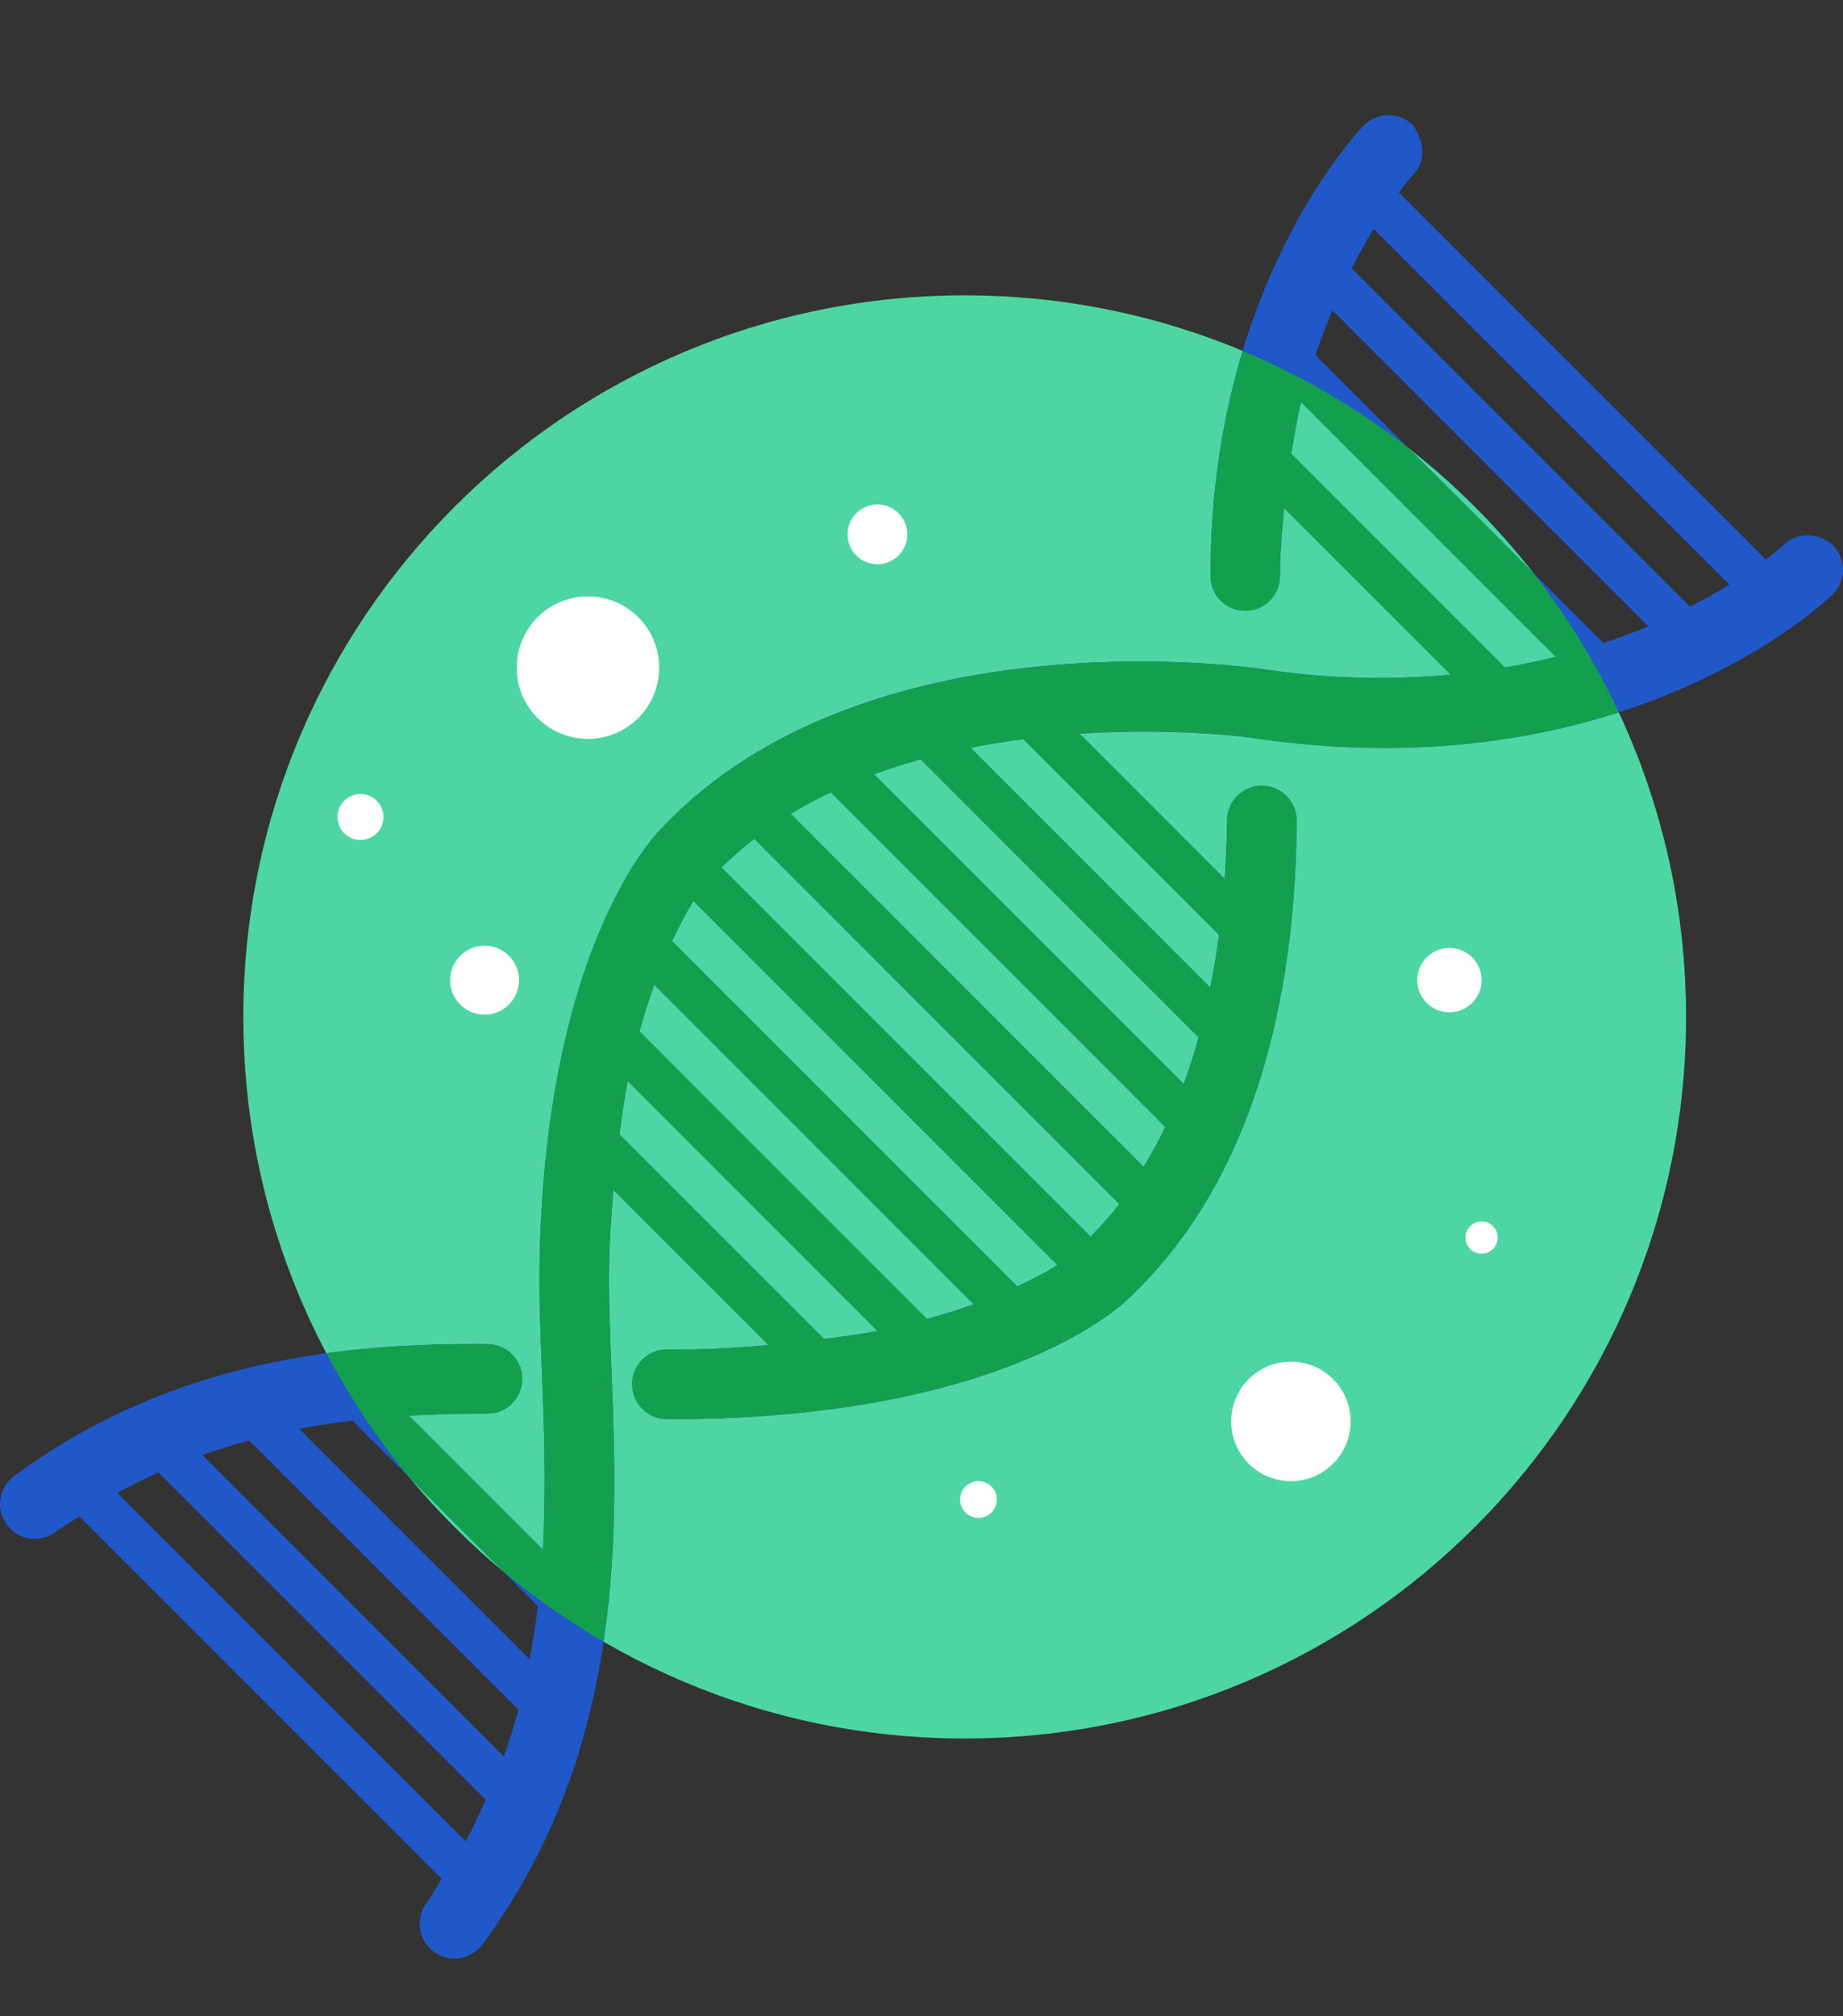
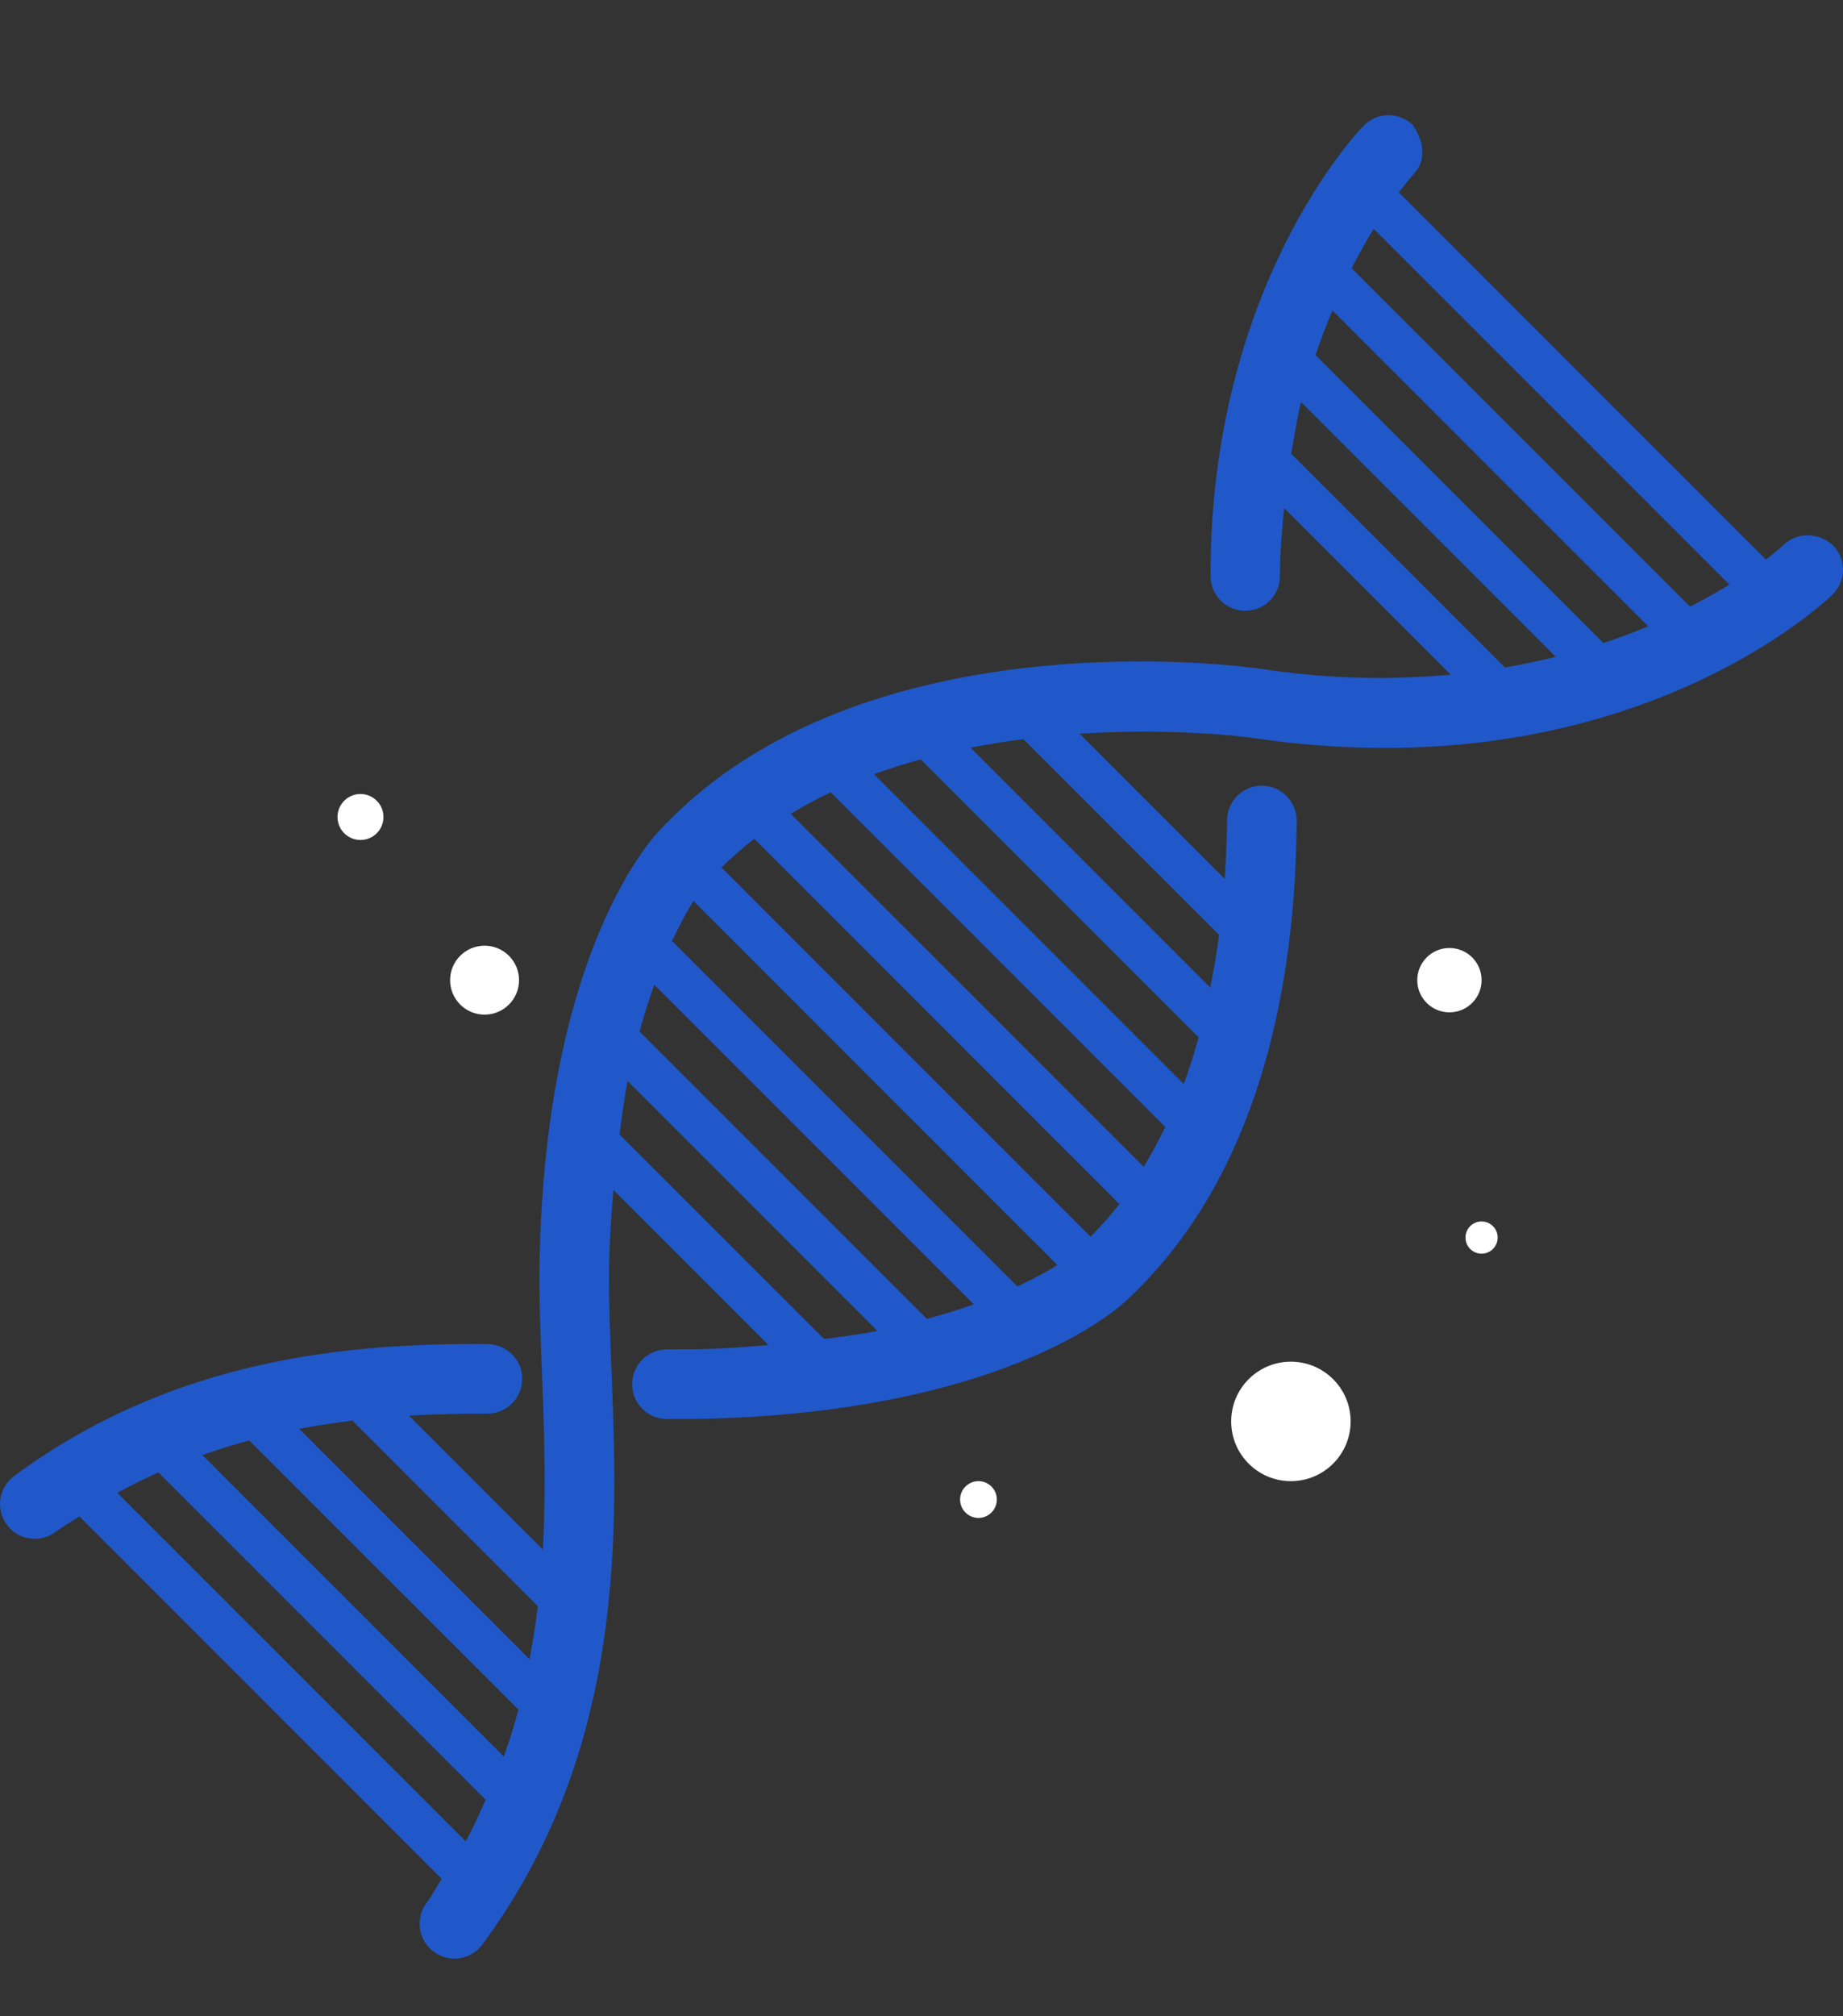
<svg xmlns="http://www.w3.org/2000/svg" width="32" height="35" viewBox="0 0 32 35" fill="none">
  <rect x="0" y="0" width="32" height="35" fill="#333333" stroke="none" />
-   <path d="M16.75 30.178C23.667 30.178 29.275 24.57 29.275 17.653C29.275 10.735 23.667 5.127 16.75 5.127C9.833 5.127 4.225 10.735 4.225 17.653C4.225 24.57 9.833 30.178 16.75 30.178Z" fill="#4DD6A4" />
  <path d="M11.584 23.425C11.251 23.421 10.979 23.689 10.976 24.023C10.975 24.192 11.042 24.345 11.153 24.456C11.264 24.567 11.409 24.631 11.575 24.632H12.063C17.601 24.537 19.548 22.592 19.609 22.527C21.991 20.277 22.503 16.781 22.514 14.245C22.515 13.913 22.245 13.641 21.912 13.639C21.578 13.638 21.307 13.907 21.305 14.241C21.304 14.541 21.288 14.89 21.265 15.257L18.744 12.736C20.411 12.629 21.68 12.799 21.706 12.803C28.171 13.783 31.671 10.464 31.817 10.322C32.056 10.089 32.061 9.709 31.829 9.469C31.594 9.251 31.216 9.223 30.975 9.454C30.97 9.459 30.86 9.561 30.661 9.713L24.287 3.339C24.431 3.153 24.539 3.028 24.545 3.022C24.775 2.783 24.724 2.45 24.529 2.169C24.289 1.938 23.91 1.943 23.677 2.182C23.567 2.294 21.008 4.986 21.019 10C21.019 10.166 21.086 10.317 21.195 10.426C21.303 10.535 21.455 10.603 21.622 10.602C21.956 10.602 22.226 10.331 22.224 9.998C22.223 9.581 22.261 9.2 22.296 8.819L25.188 11.711C24.202 11.803 23.103 11.795 21.882 11.609C21.602 11.568 15 10.659 11.491 14.373C11.409 14.453 9.463 16.401 9.368 21.938C9.358 22.496 9.383 23.114 9.408 23.778C9.447 24.75 9.484 25.807 9.426 26.899L7.1 24.573C7.572 24.548 8.032 24.536 8.46 24.539C8.793 24.541 9.065 24.273 9.067 23.94C9.071 23.605 8.801 23.337 8.468 23.331C6.108 23.314 3.04 23.557 0.245 25.622C-0.023 25.821 -0.079 26.198 0.119 26.466C0.137 26.491 0.156 26.514 0.177 26.536C0.385 26.744 0.719 26.773 0.963 26.593C1.099 26.492 1.24 26.414 1.378 26.323L7.67 32.616C7.578 32.755 7.506 32.897 7.404 33.035C7.225 33.278 7.254 33.612 7.462 33.82C7.484 33.843 7.507 33.861 7.533 33.88C7.801 34.079 8.178 34.022 8.377 33.753C10.882 30.36 10.727 26.529 10.615 23.732C10.59 23.093 10.566 22.498 10.576 21.959C10.584 21.486 10.617 21.07 10.65 20.654L13.344 23.348C12.928 23.383 12.511 23.416 12.038 23.423L11.584 23.424V23.425ZM23.135 5.389L28.618 10.873C28.378 10.974 28.115 11.07 27.84 11.162L22.842 6.164C22.936 5.886 23.032 5.63 23.135 5.389ZM30.028 10.148C29.831 10.27 29.599 10.4 29.344 10.531L23.468 4.656C23.601 4.4 23.73 4.168 23.852 3.972L30.028 10.148ZM22.419 7.876C22.473 7.571 22.521 7.258 22.59 6.979L27.012 11.401C26.732 11.472 26.438 11.534 26.13 11.587L22.419 7.876V7.876ZM4.328 25.004L9.002 29.677C8.929 29.949 8.844 30.22 8.748 30.491L3.515 25.258C3.787 25.161 4.057 25.076 4.328 25.004ZM9.338 27.879C9.303 28.185 9.252 28.494 9.195 28.803L5.195 24.803C5.507 24.744 5.815 24.695 6.119 24.66L9.337 27.879L9.338 27.879ZM2.037 25.914C2.274 25.784 2.511 25.666 2.749 25.559L8.432 31.242C8.323 31.483 8.219 31.724 8.086 31.963L2.037 25.914ZM14.423 13.753L20.232 19.563C20.12 19.801 19.994 20.029 19.858 20.255L13.729 14.127C13.955 13.991 14.186 13.866 14.423 13.753ZM15.986 13.181L20.812 18.008C20.737 18.279 20.652 18.549 20.554 18.818L15.175 13.439C15.444 13.342 15.714 13.256 15.986 13.181ZM19.436 20.901C19.284 21.1 19.112 21.286 18.935 21.468L12.527 15.059C12.708 14.882 12.897 14.714 13.097 14.561L19.436 20.901ZM18.36 21.96C18.194 22.067 17.951 22.195 17.665 22.332L11.668 16.335C11.805 16.049 11.932 15.809 12.041 15.64L18.36 21.96ZM11.36 17.094L16.907 22.641C16.662 22.729 16.396 22.813 16.094 22.895L11.104 17.905C11.187 17.604 11.272 17.338 11.36 17.094ZM21.166 16.227C21.128 16.526 21.077 16.83 21.014 17.143L16.851 12.979C17.163 12.918 17.469 12.869 17.77 12.831L21.166 16.227L21.166 16.227ZM10.756 19.692C10.8 19.372 10.842 19.045 10.897 18.765L15.235 23.104C14.956 23.159 14.628 23.201 14.308 23.243L10.756 19.692Z" fill="#2058C9" />
-   <path d="M21.706 12.804C24.34 13.203 26.482 12.888 28.106 12.366C27.703 11.499 27.203 10.687 26.621 9.943L24.459 7.781C23.584 7.096 22.616 6.526 21.577 6.092C21.248 7.177 21.015 8.482 21.018 10.001C21.018 10.167 21.086 10.318 21.194 10.427C21.303 10.536 21.455 10.604 21.622 10.603C21.956 10.603 22.226 10.332 22.224 9.999C22.223 9.582 22.261 9.201 22.296 8.82L25.188 11.712C24.202 11.804 23.103 11.796 21.882 11.61C21.602 11.569 15 10.66 11.491 14.374C11.409 14.454 9.463 16.402 9.368 21.939C9.358 22.497 9.383 23.115 9.408 23.779C9.447 24.75 9.484 25.808 9.426 26.9L7.1 24.574C7.572 24.549 8.032 24.537 8.46 24.54C8.793 24.542 9.065 24.274 9.067 23.941C9.071 23.606 8.801 23.338 8.468 23.332C7.612 23.325 6.662 23.354 5.667 23.49C6.075 24.264 6.562 24.991 7.117 25.658L8.745 27.286C9.287 27.737 9.867 28.143 10.481 28.498C10.737 26.774 10.671 25.125 10.615 23.733C10.59 23.094 10.566 22.499 10.576 21.96C10.584 21.487 10.617 21.07 10.65 20.655L13.344 23.349C12.928 23.383 12.511 23.416 12.038 23.424L11.584 23.425C11.251 23.421 10.979 23.689 10.976 24.023C10.975 24.192 11.042 24.345 11.153 24.456C11.264 24.567 11.409 24.631 11.575 24.632H12.063C17.601 24.537 19.548 22.592 19.608 22.527C21.991 20.277 22.503 16.781 22.514 14.245C22.515 13.913 22.245 13.641 21.912 13.639C21.578 13.637 21.306 13.907 21.305 14.24C21.304 14.54 21.288 14.889 21.265 15.257L18.744 12.735C20.411 12.629 21.68 12.798 21.705 12.803L21.706 12.804ZM22.42 7.876C22.473 7.571 22.521 7.258 22.59 6.98L27.012 11.401C26.733 11.472 26.438 11.534 26.131 11.587L22.42 7.876V7.876ZM14.308 23.244L10.756 19.692C10.8 19.373 10.841 19.045 10.897 18.766L15.235 23.104C14.956 23.16 14.628 23.201 14.308 23.244ZM16.094 22.896L11.104 17.905C11.187 17.604 11.271 17.338 11.36 17.094L16.907 22.641C16.662 22.73 16.396 22.814 16.094 22.896ZM17.665 22.332L11.668 16.335C11.805 16.049 11.932 15.809 12.041 15.64L18.36 21.96C18.194 22.067 17.951 22.195 17.665 22.332ZM18.935 21.468L12.526 15.059C12.708 14.882 12.897 14.714 13.096 14.561L19.436 20.901C19.284 21.1 19.112 21.286 18.935 21.468ZM19.857 20.256L13.729 14.127C13.955 13.992 14.186 13.867 14.423 13.754L20.232 19.563C20.12 19.801 19.994 20.029 19.857 20.256ZM20.554 18.818L15.175 13.439C15.443 13.341 15.714 13.256 15.986 13.181L20.811 18.008C20.737 18.279 20.652 18.549 20.554 18.818ZM21.166 16.227C21.127 16.526 21.077 16.831 21.014 17.143L16.851 12.98C17.163 12.918 17.469 12.87 17.77 12.832L21.166 16.228L21.166 16.227Z" fill="#12A04E" />
-   <path d="M15.234 9.794C15.521 9.794 15.753 9.562 15.753 9.276C15.753 8.989 15.521 8.757 15.234 8.757C14.948 8.757 14.716 8.989 14.716 9.276C14.716 9.562 14.948 9.794 15.234 9.794Z" fill="white" />
-   <path d="M10.208 12.826C10.891 12.826 11.445 12.272 11.445 11.589C11.445 10.906 10.891 10.353 10.208 10.353C9.525 10.353 8.972 10.906 8.972 11.589C8.972 12.272 9.525 12.826 10.208 12.826Z" fill="white" />
  <path d="M8.413 17.613C8.744 17.613 9.012 17.345 9.012 17.014C9.012 16.684 8.744 16.416 8.413 16.416C8.083 16.416 7.815 16.684 7.815 17.014C7.815 17.345 8.083 17.613 8.413 17.613Z" fill="white" />
  <path d="M6.259 14.581C6.48 14.581 6.658 14.403 6.658 14.182C6.658 13.962 6.48 13.783 6.259 13.783C6.039 13.783 5.86 13.962 5.86 14.182C5.86 14.403 6.039 14.581 6.259 14.581Z" fill="white" />
  <path d="M16.989 26.349C17.165 26.349 17.308 26.206 17.308 26.03C17.308 25.854 17.165 25.711 16.989 25.711C16.813 25.711 16.67 25.854 16.67 26.03C16.67 26.206 16.813 26.349 16.989 26.349Z" fill="white" />
  <path d="M22.413 25.711C22.986 25.711 23.451 25.246 23.451 24.674C23.451 24.101 22.986 23.637 22.413 23.637C21.841 23.637 21.377 24.101 21.377 24.674C21.377 25.246 21.841 25.711 22.413 25.711Z" fill="white" />
  <path d="M25.724 21.762C25.879 21.762 26.004 21.637 26.004 21.482C26.004 21.328 25.879 21.203 25.724 21.203C25.57 21.203 25.445 21.328 25.445 21.482C25.445 21.637 25.57 21.762 25.724 21.762Z" fill="white" />
  <path d="M25.166 17.573C25.475 17.573 25.725 17.323 25.725 17.015C25.725 16.706 25.475 16.456 25.166 16.456C24.858 16.456 24.608 16.706 24.608 17.015C24.608 17.323 24.858 17.573 25.166 17.573Z" fill="white" />
</svg>